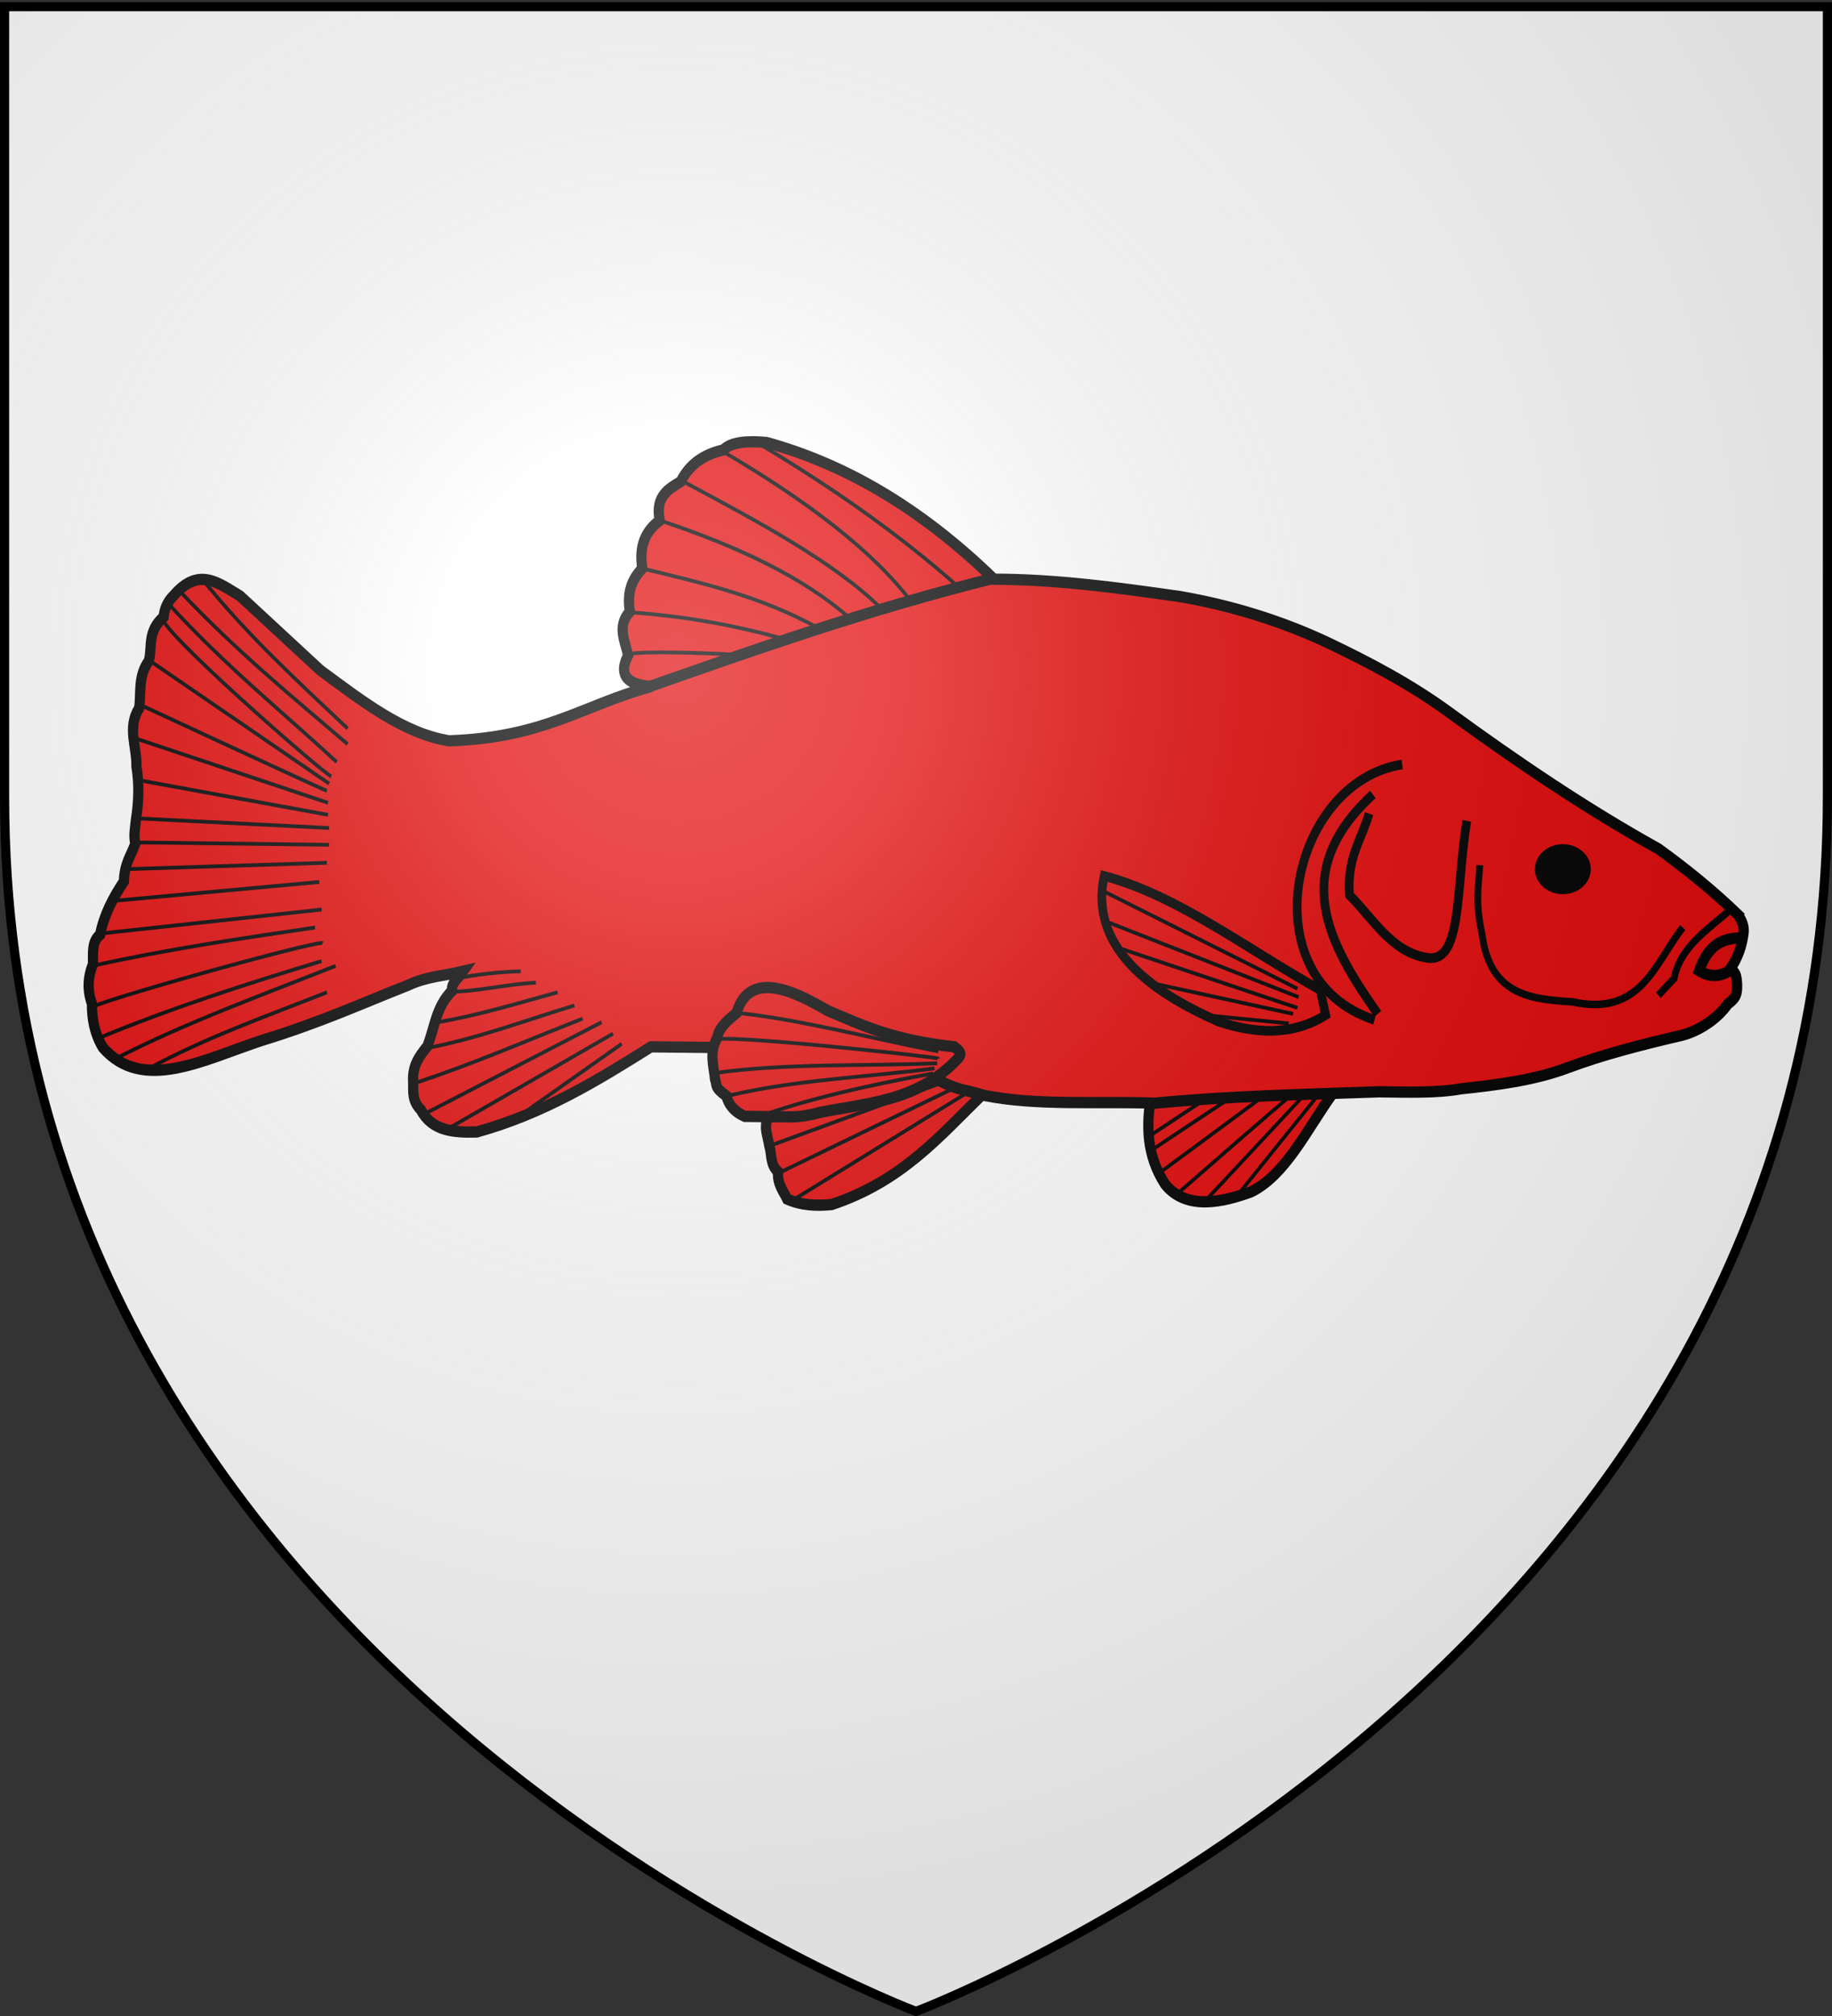
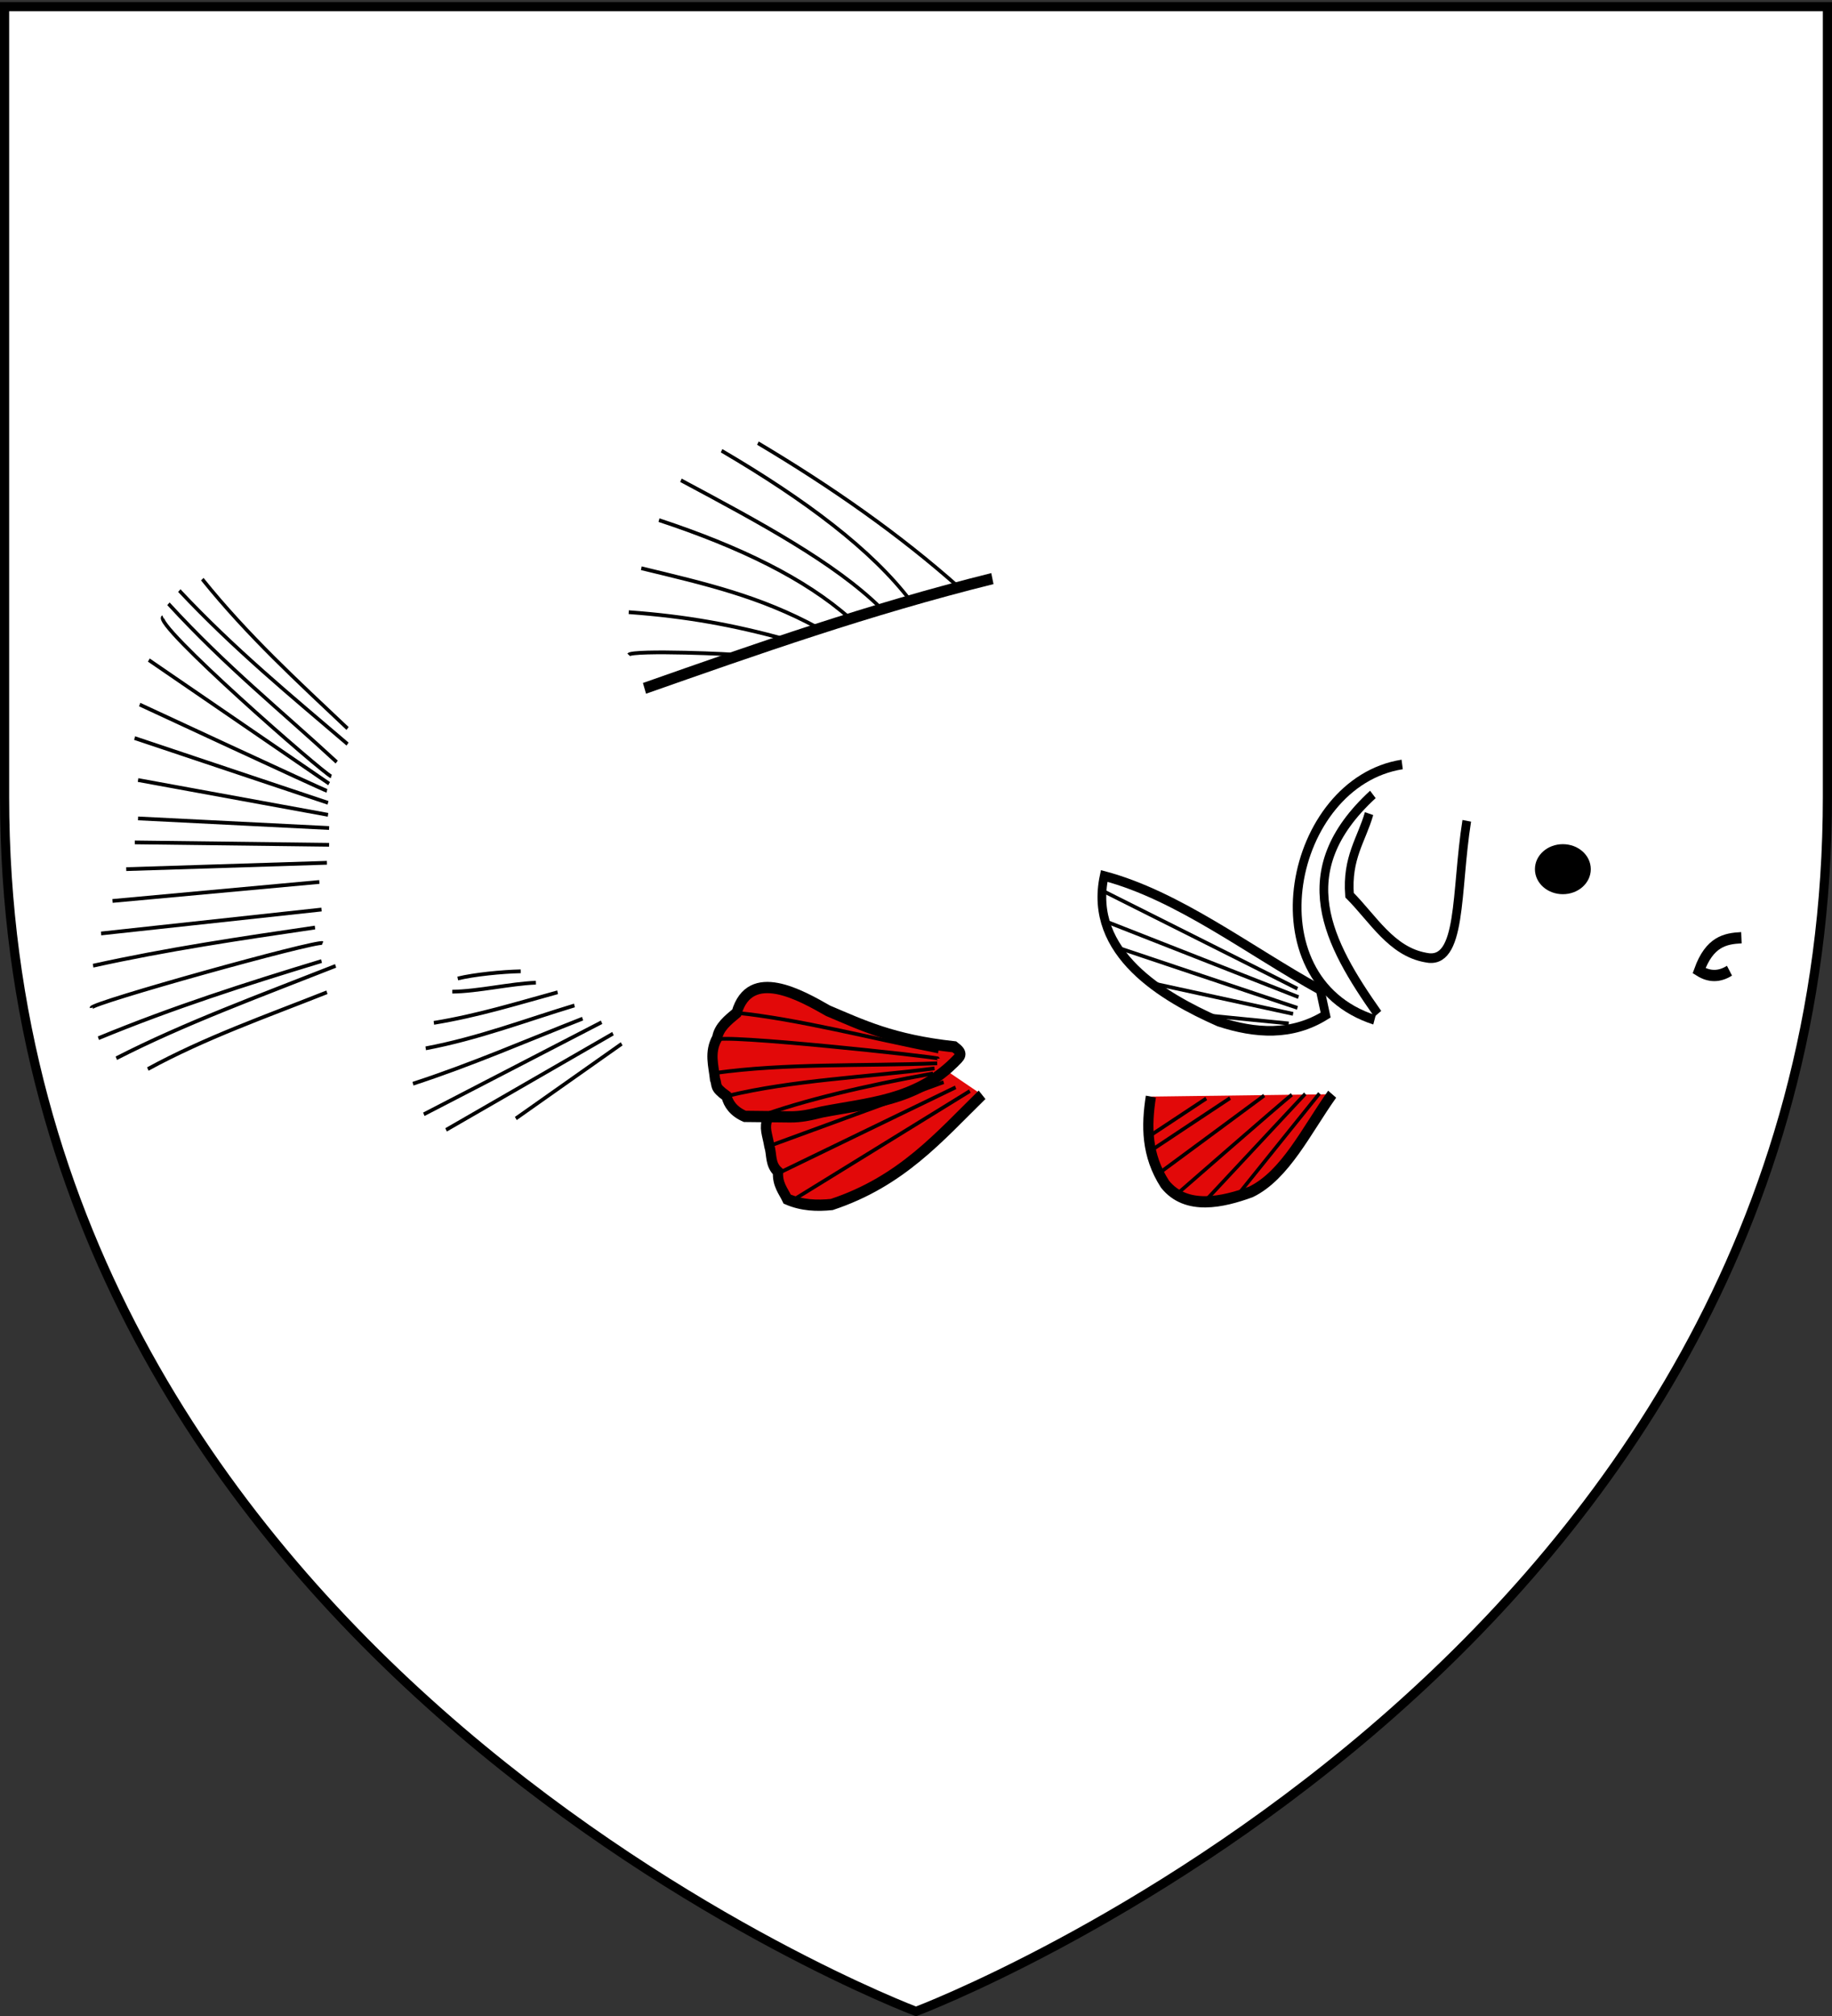
<svg xmlns="http://www.w3.org/2000/svg" xmlns:xlink="http://www.w3.org/1999/xlink" width="600" height="660" version="1.0">
  <rect width="100%" height="100%" fill="#333333" stroke="none" />
  <desc>Flag of Canton of Valais (Wallis)</desc>
  <defs>
    <pattern id="n" width="63.433" height="32.822" patternTransform="translate(706.076 -110.317)" patternUnits="userSpaceOnUse">
      <path d="M1 16.188V1m45.974 15.188v15.634H15.96V16.188M31.467 1v15.188M1 31.822h61.433M1 16.188h61.433" style="fill:none;fill-opacity:1;fill-rule:evenodd;stroke:#000;stroke-width:2;stroke-linecap:square;stroke-linejoin:miter;stroke-miterlimit:4;stroke-dasharray:none;stroke-opacity:1;display:inline" />
    </pattern>
    <pattern xlink:href="#n" id="o" patternTransform="translate(706.076 -110.317)" />
    <pattern xlink:href="#n" id="p" patternTransform="translate(706.076 -110.317)" />
    <pattern xlink:href="#n" id="q" patternTransform="translate(706.076 -110.317)" />
    <pattern xlink:href="#o" id="u" patternTransform="translate(1455.798 -99.233)" />
    <pattern xlink:href="#p" id="s" patternTransform="translate(1455.798 -99.233)" />
    <pattern xlink:href="#q" id="r" patternTransform="translate(1455.798 -99.233)" />
    <pattern xlink:href="#F" id="E" patternTransform="translate(1455.798 -99.233)" />
    <pattern xlink:href="#G" id="D" patternTransform="translate(1455.798 -99.233)" />
    <pattern xlink:href="#H" id="C" patternTransform="translate(1455.798 -99.233)" />
    <pattern xlink:href="#y" id="F" patternTransform="translate(706.076 -110.317)" />
    <pattern xlink:href="#y" id="G" patternTransform="translate(706.076 -110.317)" />
    <pattern xlink:href="#y" id="H" patternTransform="translate(706.076 -110.317)" />
    <pattern id="y" width="63.433" height="32.822" patternTransform="translate(706.076 -110.317)" patternUnits="userSpaceOnUse">
      <path d="M1 16.188V1m45.974 15.188v15.634H15.96V16.188M31.467 1v15.188M1 31.822h61.433M1 16.188h61.433" style="fill:none;fill-opacity:1;fill-rule:evenodd;stroke:#000;stroke-width:2;stroke-linecap:square;stroke-linejoin:miter;stroke-miterlimit:4;stroke-dasharray:none;stroke-opacity:1;display:inline" />
    </pattern>
    <g id="f">
      <path id="e" d="M0 0v1h.5z" transform="rotate(18 3.157 -.5)" />
      <use xlink:href="#e" width="810" height="540" transform="scale(-1 1)" />
    </g>
    <g id="g">
      <use xlink:href="#f" width="810" height="540" transform="rotate(72)" />
      <use xlink:href="#f" width="810" height="540" transform="rotate(144)" />
    </g>
    <g id="j">
      <path id="i" d="M0 0v1h.5z" transform="rotate(18 3.157 -.5)" />
      <use xlink:href="#i" width="810" height="540" transform="scale(-1 1)" />
    </g>
    <g id="k">
      <use xlink:href="#j" width="810" height="540" transform="rotate(72)" />
      <use xlink:href="#j" width="810" height="540" transform="rotate(144)" />
    </g>
    <g id="L">
      <path id="K" d="M0 0v1h.5z" transform="rotate(18 3.157 -.5)" />
      <use xlink:href="#K" width="810" height="540" transform="scale(-1 1)" />
    </g>
    <g id="M">
      <use xlink:href="#L" width="810" height="540" transform="rotate(72)" />
      <use xlink:href="#L" width="810" height="540" transform="rotate(144)" />
    </g>
    <g id="aa">
      <path id="Z" d="M0 0v1h.5z" transform="rotate(18 3.157 -.5)" />
      <use xlink:href="#Z" width="810" height="540" transform="scale(-1 1)" />
    </g>
    <g id="ab">
      <use xlink:href="#aa" width="810" height="540" transform="rotate(72)" />
      <use xlink:href="#aa" width="810" height="540" transform="rotate(144)" />
    </g>
    <radialGradient xlink:href="#a" id="ah" cx="221.445" cy="226.331" r="300" fx="221.445" fy="226.331" gradientTransform="matrix(1.353 0 0 1.349 -77.63 -85.747)" gradientUnits="userSpaceOnUse" />
    <linearGradient id="a">
      <stop offset="0" style="stop-color:white;stop-opacity:.314" />
      <stop offset=".19" style="stop-color:white;stop-opacity:.251" />
      <stop offset=".6" style="stop-color:#6b6b6b;stop-opacity:.125" />
      <stop offset="1" style="stop-color:black;stop-opacity:.125" />
    </linearGradient>
  </defs>
  <g style="display:inline">
    <path d="M300 658.5s298.5-112.32 298.5-397.772V2.176H1.5v258.552C1.5 546.18 300 658.5 300 658.5" style="fill:#fff;fill-opacity:1;fill-rule:evenodd;stroke:none;stroke-width:1px;stroke-linecap:butt;stroke-linejoin:miter;stroke-opacity:1" />
    <g style="display:inline">
      <path d="M156.383 342.128c7.514 9.554 13.769 21.568 23.898 26.01 8.12 2.671 18.969 5.033 25.25-2.074 5.52-7.766 5.49-15.532 4.15-23.298M259.309 342.287c12.524 11.076 23.617 23.02 44.202 29.202 4.361.395 8.723.263 13.085-1.436 1.162-2.211 2.927-3.94 2.7-7.262 2.423-2.037 1.76-4.59 2.566-6.897.613-3.29 1.585-4.667.478-7.383l-44.063-17.883" style="fill:#e20909;fill-rule:evenodd;stroke:#000;stroke-width:3;stroke-linecap:butt;stroke-linejoin:miter;stroke-miterlimit:4;stroke-opacity:1;stroke-dasharray:none" transform="matrix(-1.114 0 0 1.23 610.508 -62.595)" />
-       <path d="M37.01 294.41c7.824-6.825 15.647-12.472 23.47-17.602 21.497-10.797 42.312-23.645 61.55-36.356 11.264-7.442 23.493-13.284 35.949-18.643 13.726-5.8 28.275-9.799 43.085-12.127 18.187-2.349 36.367-4.601 54.734-4.629 22.287-19.59 44.574-30.822 66.862-36.383 6.018-.527 10.517-.041 12.71 1.982 6.154 1.251 10.176 4.161 12.502 8.39 3.595 2.065 7.573 3.777 6.224 10.373 5.153 3.516 5.876 7.98 5.106 12.766 4.053 3.83 4.249 7.66 3.67 11.49 3.84 3.882 1.447 7.765.48 11.648 2.488 4.272 1.577 7.798-6.863 8.298 19.89 4.794 31.221 13.583 59.517 14.454 13.464-1.974 25.596-10.609 37.824-18.762l23.617-19.788c6.127-3.309 12.11-7.923 19.468-.16 1.95 1.68 2.78 3.64 3.032 5.745 4.849 3.883 3.253 7.766 4.308 11.65 3.333 4.201 2.201 8.404 2.873 12.606 3.606 5.16.629 10.319.798 15.478-.861 4.788-.68 9.575.16 14.362.215 2.075.734 4.15.159 6.224 1.251 3.171 3.244 5.355 3.35 10.053 3.246 4.372 5.894 8.983 7.022 14.202 2.467 1.718 2.048 4.88 2.074 7.819q2.394 5.265.32 10.532c-.006 3.883-.647 7.766-3.192 11.649-11.647 12.14-29.706 3.212-46.578-1.815-17.7-4.927-29.427-9.854-43.262-14.78-5.373-2.312-10.745-2.496-16.117-3.671 1.308 1.702 3.797 3.404 3.191 5.106 4.831 4.266 5.167 9.816 7.34 14.84 2.51 2.817 4.425 5.214 4.186 9.433-.139 2.44.512 4.947-2.27 7.483-3.339 5.713-9.751 6.048-16.437 5.904-20.106-5.072-35.69-13.845-51.223-22.66l-18.192.16-65.425 8.298c-6.867 3.307-8.302 2.774-14.362 4.468-15.633 2.829-33.34 1.51-50.106 2.074-22.031-1.925-43.833-2.312-65.904-3.032-8.504.088-17.23.342-24.096-.798-11.352-1.091-21.92-2.36-31.653-5.677-9.89-3.37-21.522-6.08-33.134-8.525-5.176-1.1-10.818-4.574-13.68-8.347-2.507-1.684-2.879-2.677-2.752-5.507.118-1.909.467-3.549 2.23-3.54-2.578-3.297-3.692-6.595-4.15-9.893-.256-1.858.581-3.353 1.585-4.791z" style="fill:#e20909;fill-rule:evenodd;stroke:#000;stroke-width:3;stroke-linecap:butt;stroke-linejoin:miter;stroke-miterlimit:4;stroke-opacity:1;stroke-dasharray:none" transform="matrix(-1.114 0 0 1.23 610.508 -62.595)" />
      <path d="M27.606 279.654c0 1.807-1.964 3.272-4.388 3.272s-4.388-1.465-4.388-3.272 1.964-3.271 4.388-3.271 4.388 1.465 4.388 3.271z" style="fill:#000;stroke:#000;stroke-width:.55;stroke-miterlimit:4;stroke-dasharray:none" transform="matrix(-1.962 0 0 2.309 557.406 -361.168)" />
      <path d="M36.064 300.479c4.75.218 9.37 1.029 12.447 8.776q-4.47 2.553-8.937 0" style="fill:none;stroke:#000;stroke-width:3;stroke-linecap:butt;stroke-linejoin:miter;stroke-miterlimit:4;stroke-opacity:1;stroke-dasharray:none" transform="matrix(-1.114 0 0 1.23 610.508 -62.595)" />
-       <path d="M39.096 292.82c6.654 5.456 14.886 9.862 16.755 18.51l4.628 4.468M53.298 297.766c8.247 9.486 12.231 23.804 32.393 19.787 12.255-.725 24.376-1.663 26.65-18.191 2.089-8.566.929-12.8.638-18.192" style="fill:none;stroke:#000;stroke-width:2;stroke-linecap:butt;stroke-linejoin:miter;stroke-miterlimit:4;stroke-opacity:1;stroke-dasharray:none" transform="matrix(-1.114 0 0 1.23 610.508 -62.595)" />
      <path d="M135.798 254.362c33.301 4.732 44.967 57.21 8.138 67.978" style="fill:none;stroke:#000;stroke-width:2.563;stroke-linecap:butt;stroke-linejoin:miter;stroke-miterlimit:4;stroke-opacity:1;stroke-dasharray:none" transform="matrix(-1.114 0 0 1.23 610.508 -62.595)" />
      <path d="M159.894 314.362c21.104-10.569 41.65-25.046 63.51-30.32 4.878 20.602-17.51 32.303-33.67 38.777-10.764 3.193-21.488 3.867-31.436-1.755z" style="fill:none;stroke:#000;stroke-width:2.563;stroke-linecap:butt;stroke-linejoin:miter;stroke-miterlimit:4;stroke-opacity:1;stroke-dasharray:none" transform="matrix(-1.114 0 0 1.23 610.508 -62.595)" />
      <path d="M379.149 318.51c14.461 3.962 28.308 8.784 43.723 11.41M376.755 322.021c16.531 5.863 32.573 12.215 49.867 17.314M371.17 322.979l52.26 24.494M367.82 326.01l49.068 25.612M384.096 315c11.852 2.942 23.33 6.196 36.383 8.138M390.479 312.447c7.66.276 16.915 2.306 24.574 2.393M394.947 309.415c5.51.108 13.762.855 18.51 1.915M365.266 328.723l31.117 19.867M262.901 341.291l52.072 29.054M267.089 340.297l52.239 22.922M270.608 338.917l51.067 16.934M451.915 261.383c1.276-.32 55.045-22.96 55.045-22.96M450.638 257.553c2.293-.768 52.847-40.757 49.468-42.447M451.277 259.468l52.998-32.892M445.851 248.936c16.57-12.817 33.187-25.151 49.468-40.85M449.043 253.723c16.42-13.764 32.246-25.154 49.468-42.127M445.851 244.787c14.579-12.48 29.293-24.655 42.711-39.745M451.596 264.574l56.863-17.234M451.596 267.766l55.85-9.255M451.277 271.277l56.17-2.554M451.277 275.745l57.127-.639M451.915 280.532l59.004 1.69M454.149 285.638l60.81 5.052M453.51 292.979l64.807 6.367M455.426 297.766c21.746 2.89 43.492 5.798 65.238 10.158M453.191 301.915c1.71-.795 68.163 15.948 67.98 17.234M453.51 306.702c22.241 6.123 43.65 12.316 65.594 20.52M449.362 307.979c21.966 7.85 44.49 15.304 64.468 24.574M451.915 315c17.743 6.365 35.763 12.086 52.66 20.426" style="fill:none;stroke:#000;stroke-width:1px;stroke-linecap:butt;stroke-linejoin:miter;stroke-opacity:1" transform="matrix(-1.114 0 0 1.23 610.508 -62.595)" />
      <path d="M256.277 204.894c36.257 8.162 69.248 18.7 102.279 29.21" style="fill:none;stroke:#000;stroke-width:3;stroke-linecap:butt;stroke-linejoin:miter;stroke-miterlimit:4;stroke-opacity:1;stroke-dasharray:none" transform="matrix(-1.114 0 0 1.23 610.508 -62.595)" />
      <path d="M266.038 207.28c17.488-14.095 37.477-26.76 59.175-38.45M280.213 210.957c11.447-13.69 31.009-27.01 55.68-40.1M289.075 212.74c13.683-12.173 35.493-22.74 58.762-34.015M354.294 189.331c-23.9 7.15-42.95 15.595-56.019 26.056M307.57 217.995c17.072-8.408 32.745-11.66 51.922-15.86M363.191 213.83c-16.866 1.108-30.683 3.395-46.047 7.208M363.21 225.17c-1.143-1.356-32.427-.177-32.53.13" style="fill:none;stroke:#000;stroke-width:1px;stroke-linecap:butt;stroke-linejoin:miter;stroke-opacity:1" transform="matrix(-1.114 0 0 1.23 610.508 -62.595)" />
      <path d="M144.415 262.34c24.678 20.539 13.213 39.54-1.436 58.405" style="fill:none;stroke:#000;stroke-width:2.563;stroke-linecap:butt;stroke-linejoin:miter;stroke-miterlimit:4;stroke-opacity:1;stroke-dasharray:none" transform="matrix(-1.114 0 0 1.23 610.508 -62.595)" />
      <path d="M166.596 314.043c1.276-.639 56.808-25.852 56.808-25.852M166.277 316.277l57.446-20.426M166.596 319.149l53.617-16.277M167.872 320.745 210 312.447M169.149 323.298l24.894-2.234M160.115 341.915l24.372 27.419M168.239 342.253c3.16 2.257 33.85 26.517 33.85 26.517M164.29 342.028l29.563 28.66M176.363 342.479c.79.564 31.03 20.762 31.03 20.762M186.405 343.156c.79.451 22.906 13.766 22.906 13.766M193.401 343.269l16.587 9.93" style="fill:none;stroke:#000;stroke-width:1px;stroke-linecap:butt;stroke-linejoin:miter;stroke-opacity:1" transform="matrix(-1.114 0 0 1.23 610.508 -62.595)" />
      <path d="M116.809 269.362c3.316 18.885 1.267 38.62 12.127 36.383 10.043-1.639 15.408-10.292 22.34-16.596.832-9.98-3.545-14.752-5.744-21.702" style="fill:none;stroke:#000;stroke-width:2.563;stroke-linecap:butt;stroke-linejoin:miter;stroke-miterlimit:4;stroke-opacity:1;stroke-dasharray:none" transform="matrix(-1.114 0 0 1.23 610.508 -62.595)" />
      <path d="M267.777 333.886c11.414 10.02 24.75 10.547 38.627 12.984 3.366.765 6.118 1.316 9.391 1.293l13.248-.131c3.353-1.324 4.874-3.358 5.422-5.422 3.751-2.437 2.627-2.777 3.354-4.472.41-3.608 1.77-7.12-.638-11.01-.516-2.807-3.136-4.711-5.702-6.64-3.973-12.447-19.002-4.641-26.888-.566-9.954 3.788-18.919 7.816-37.144 9.6-2.844 1.948-1.873 2.363.33 4.364z" style="fill:#e20909;fill-rule:evenodd;stroke:#000;stroke-width:3;stroke-linecap:butt;stroke-linejoin:miter;stroke-miterlimit:4;stroke-opacity:1;stroke-dasharray:none" transform="matrix(-1.114 0 0 1.23 610.508 -62.595)" />
      <path d="M331.4 320.476c-17.985 1.661-39.387 6.74-59.24 10.268M337.38 327.697c-.228-1.787-65.163 4.52-65.22 4.965M337.944 336.499c-20.797-2.646-43.578-1.82-65.445-2.596M334.22 342.592c-19.531-4.261-40.592-4.955-60.93-7.335M324.885 348.082c-12.63-4.194-30.744-8.174-51.144-11.47" style="fill:none;stroke:#000;stroke-width:1px;stroke-linecap:butt;stroke-linejoin:miter;stroke-opacity:1" transform="matrix(-1.114 0 0 1.23 610.508 -62.595)" />
    </g>
  </g>
-   <path d="M300 658.5s298.5-112.32 298.5-397.772V2.176H1.5v258.552C1.5 546.18 300 658.5 300 658.5" style="opacity:1;fill:url(#ah);fill-opacity:1;fill-rule:evenodd;stroke:none;stroke-width:1px;stroke-linecap:butt;stroke-linejoin:miter;stroke-opacity:1" />
  <path d="M300 658.5S1.5 546.18 1.5 260.728V2.176h597v258.552C598.5 546.18 300 658.5 300 658.5z" style="opacity:1;fill:none;fill-opacity:1;fill-rule:evenodd;stroke:#000;stroke-width:3;stroke-linecap:butt;stroke-linejoin:miter;stroke-miterlimit:4;stroke-dasharray:none;stroke-opacity:1" />
</svg>